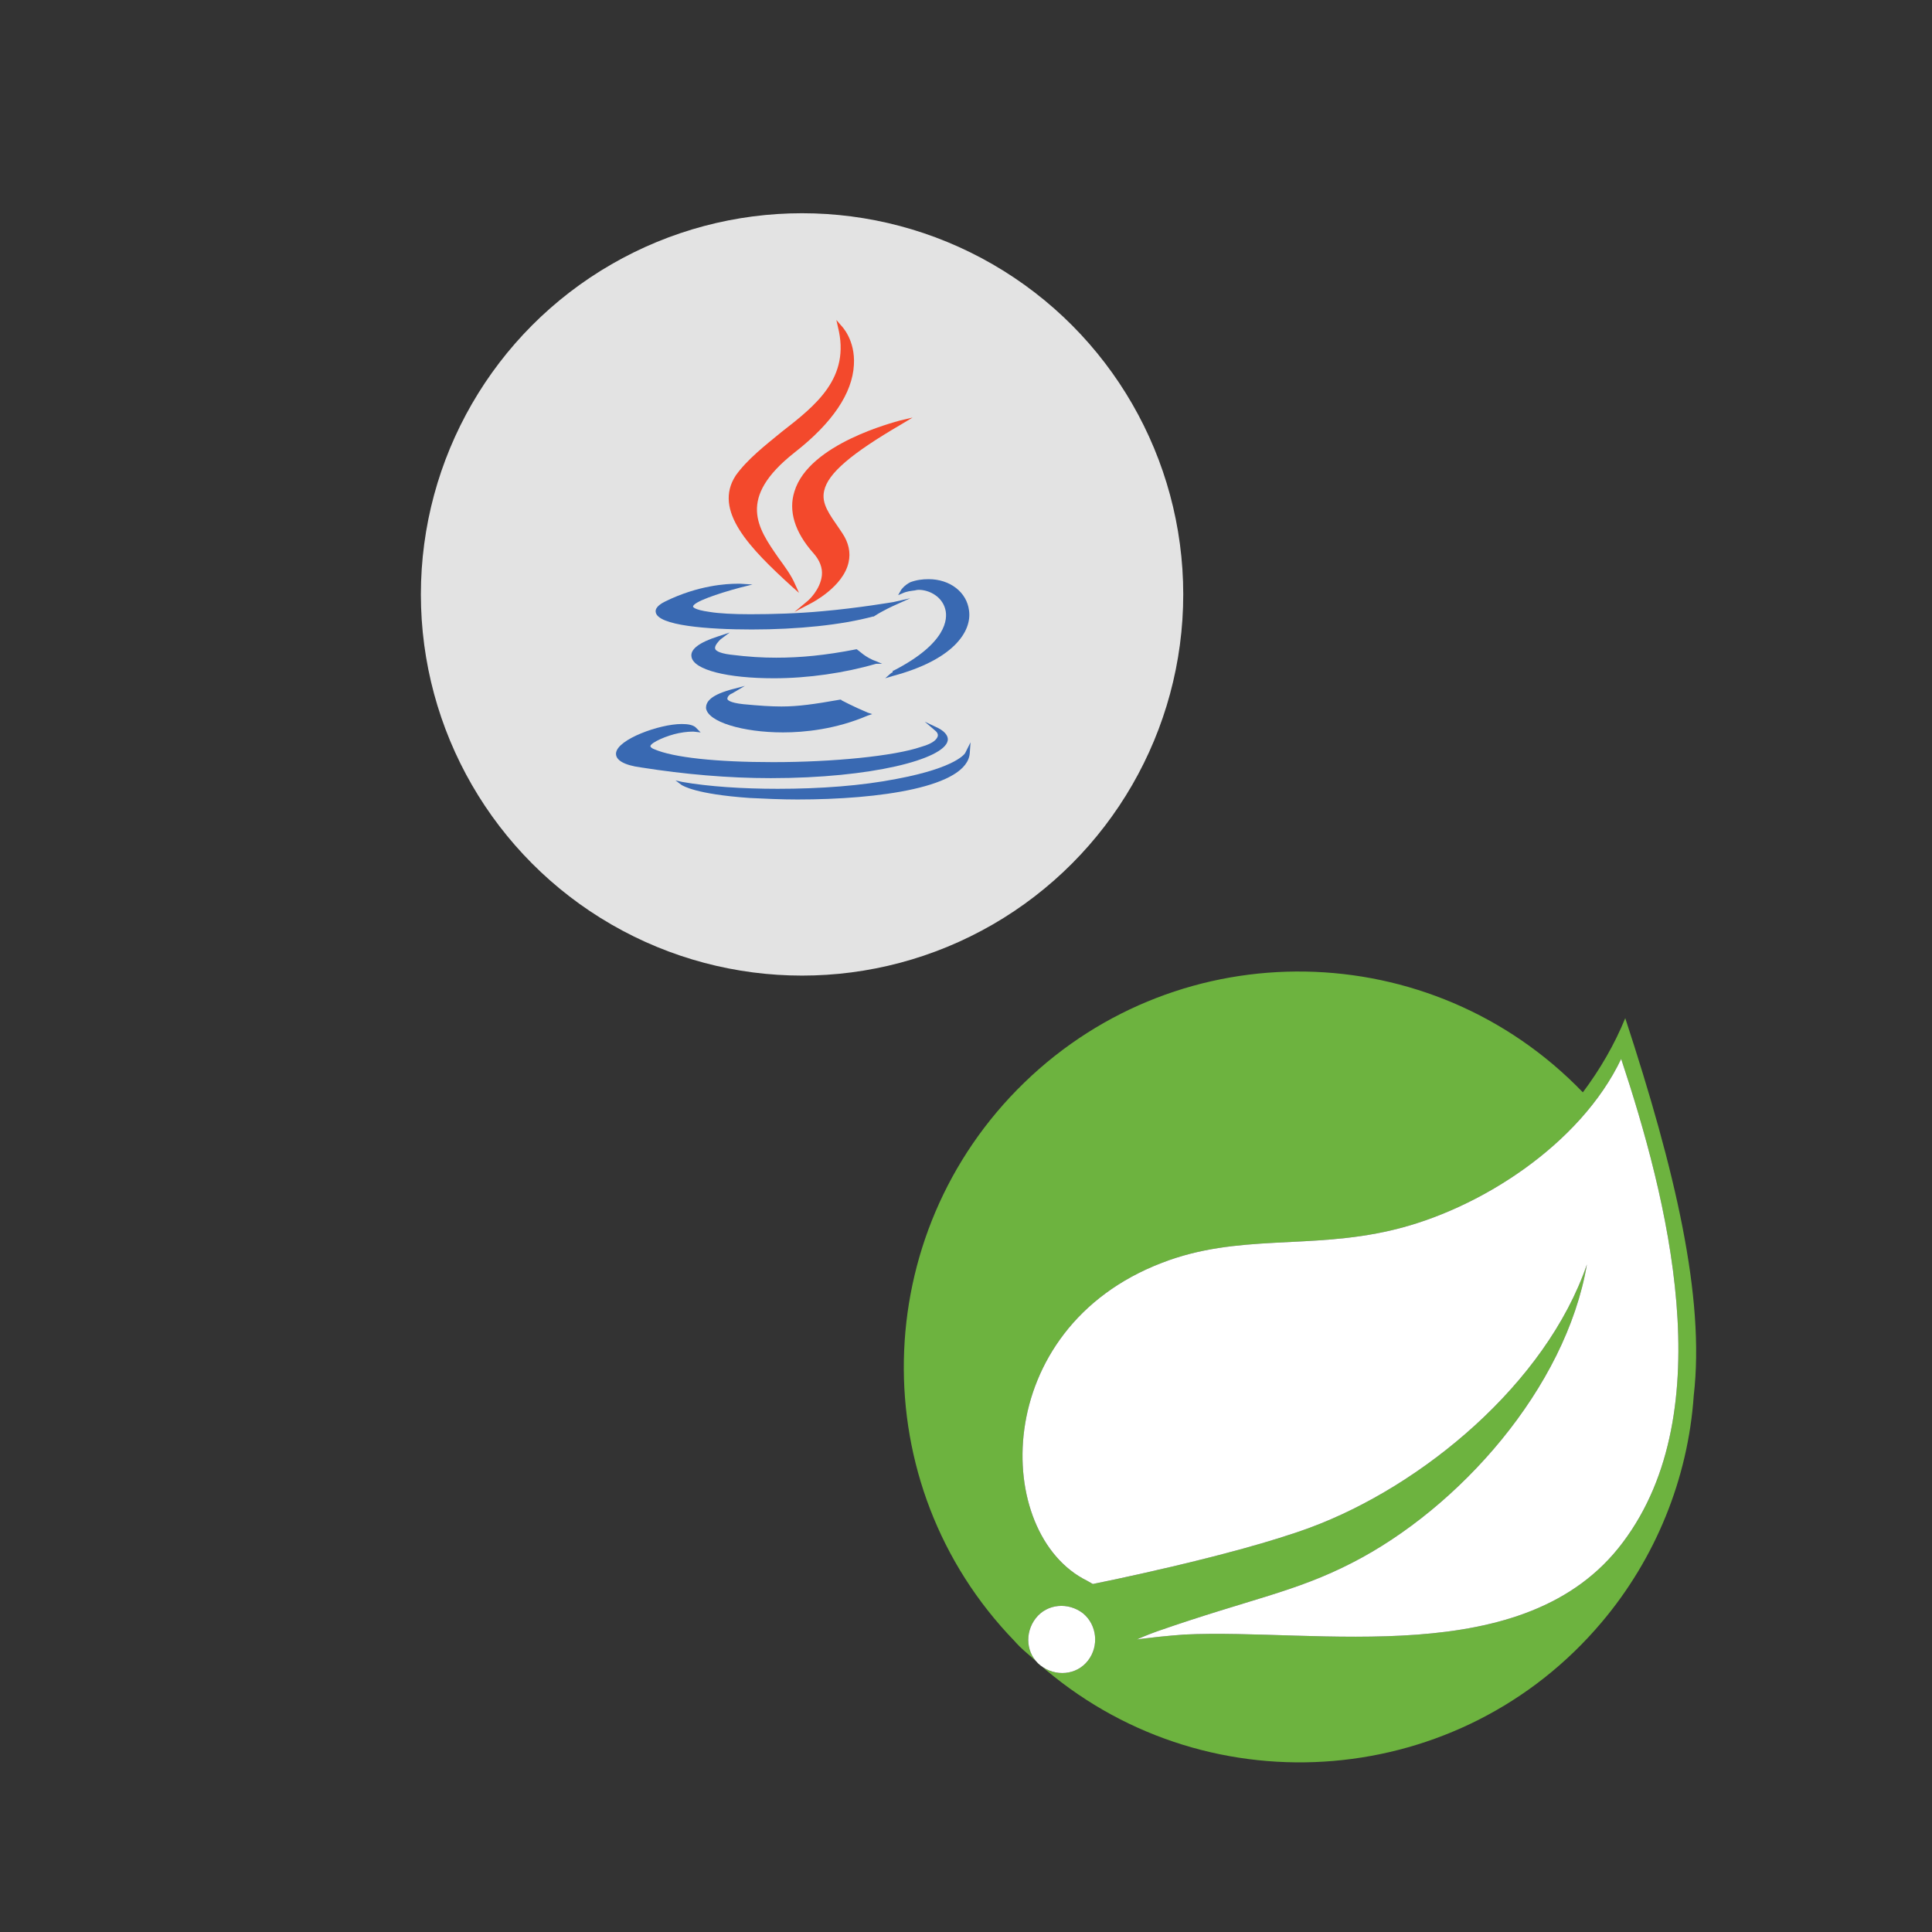
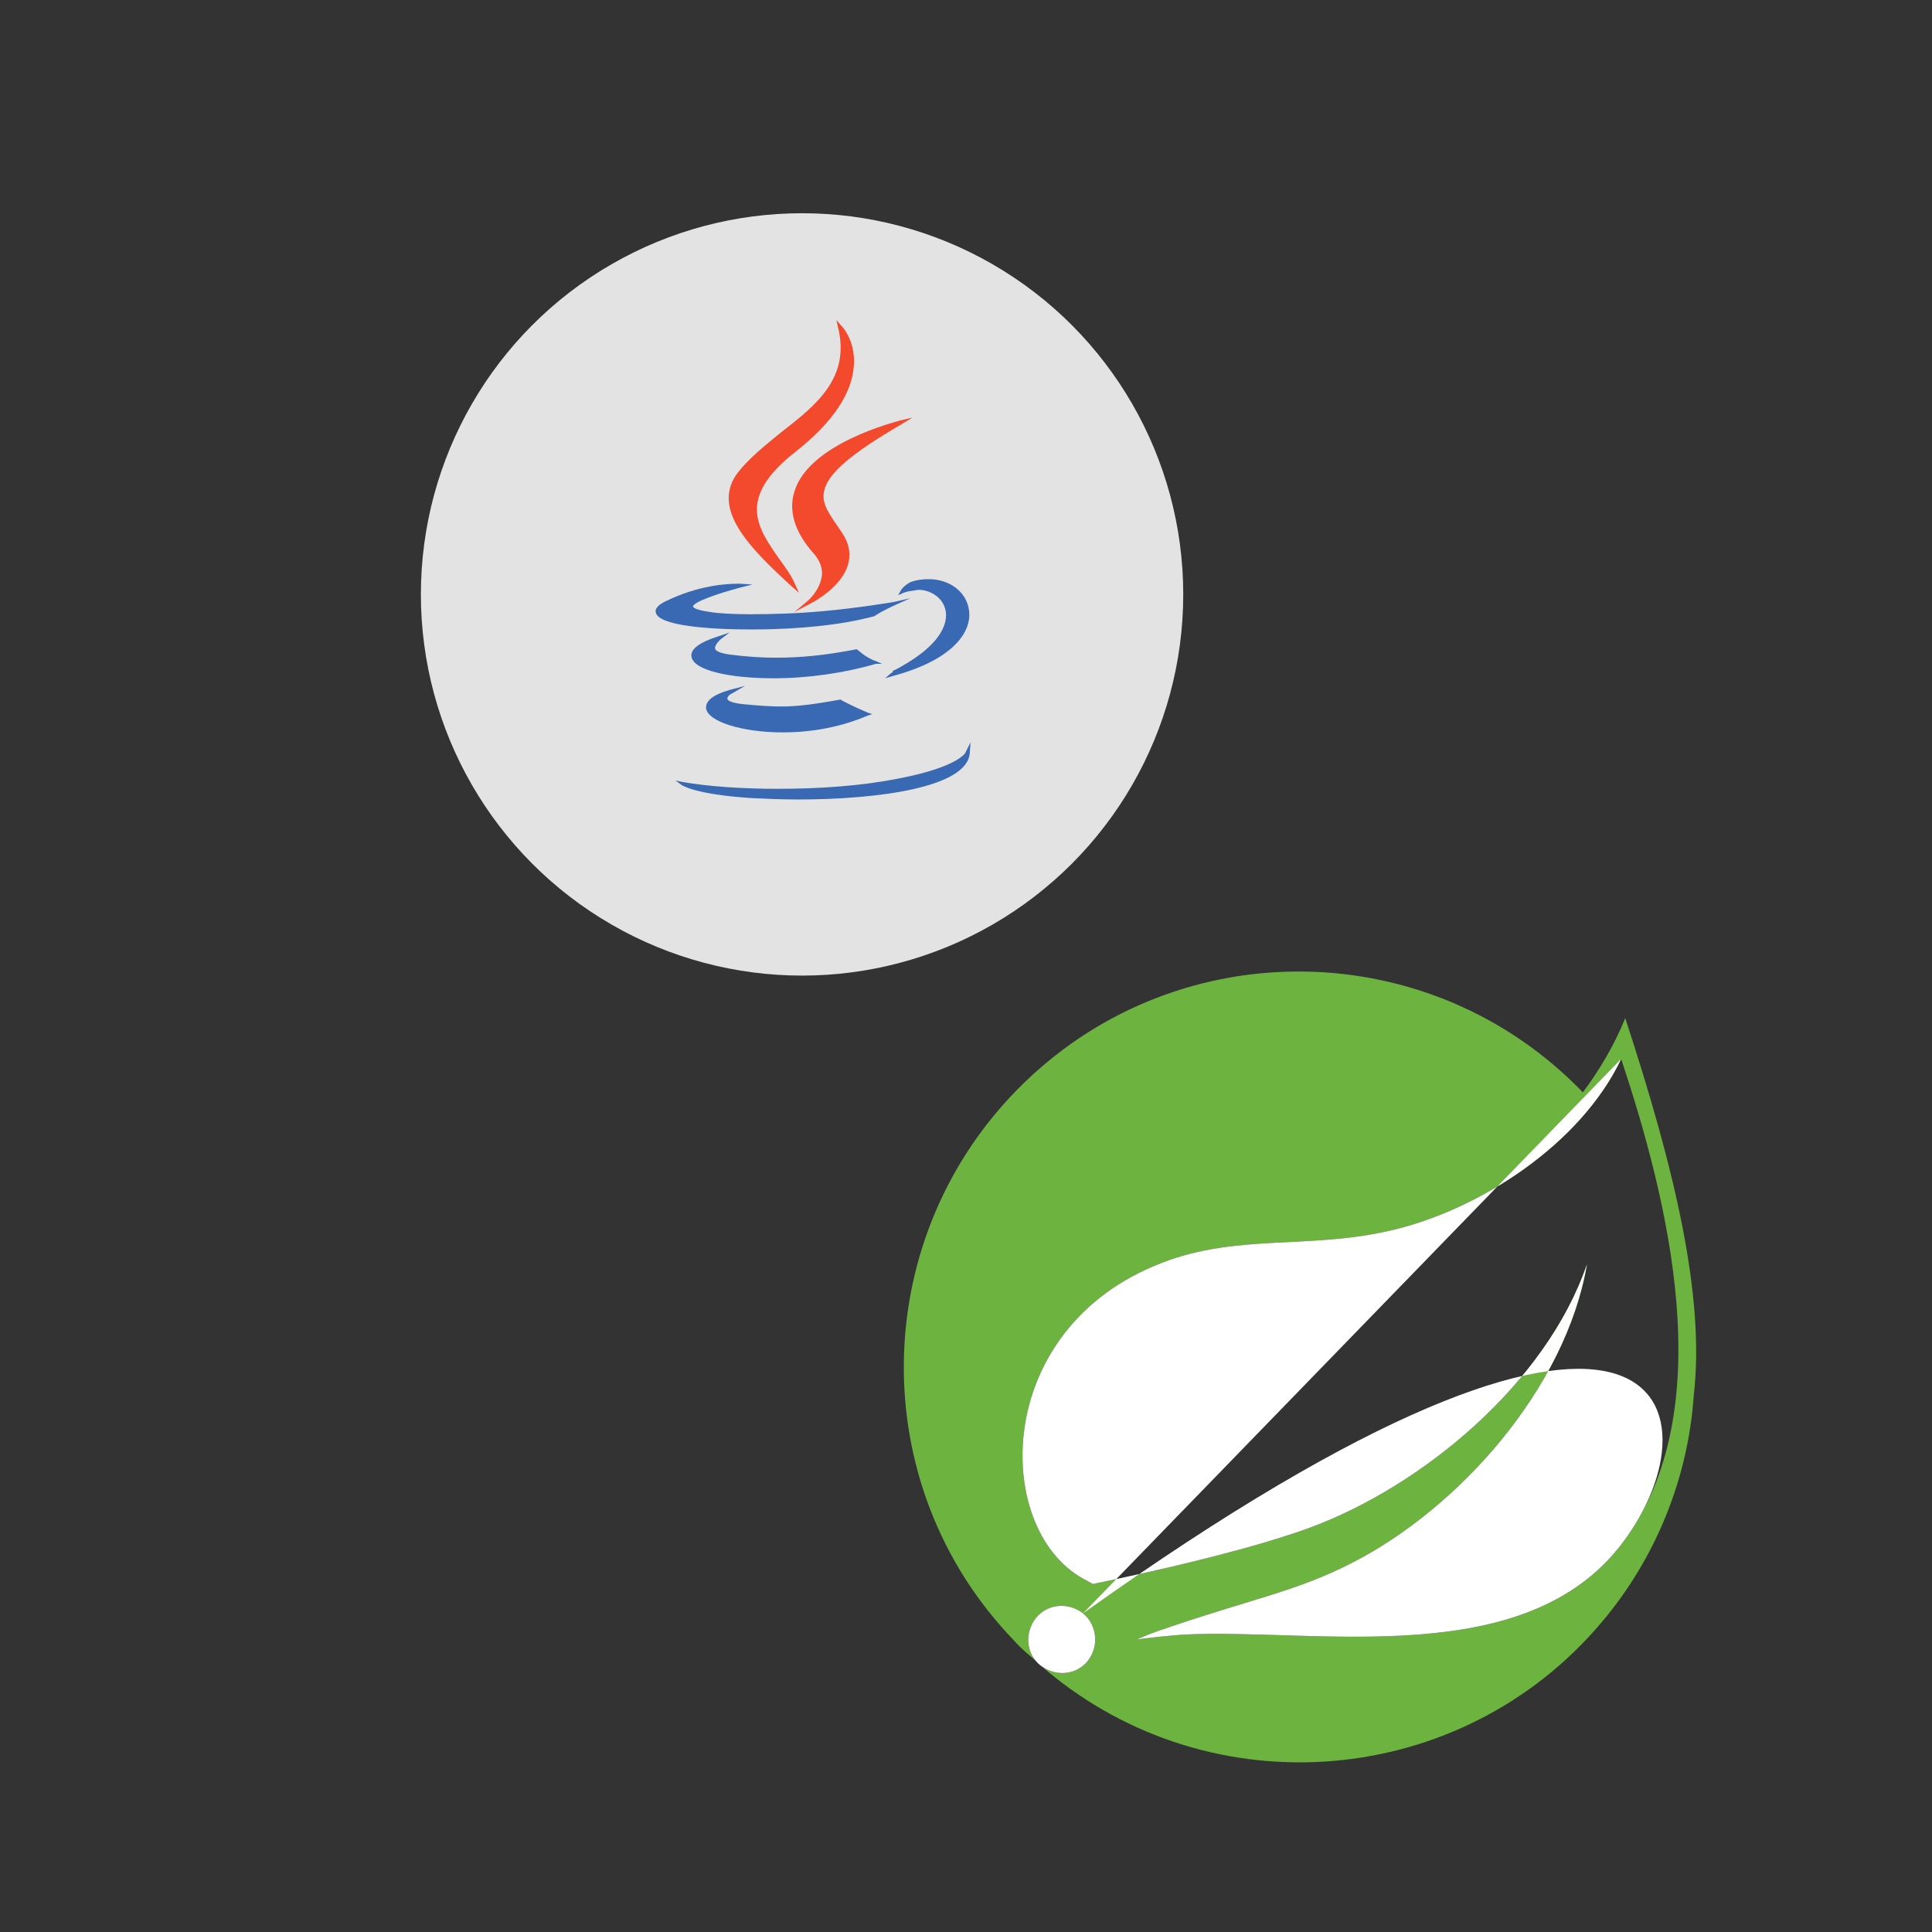
<svg xmlns="http://www.w3.org/2000/svg" version="1.1" width="1000" height="1000" viewBox="0 0 1000 1000" xml:space="preserve">
  <rect x="0" y="0" width="1000" height="1000" fill="#333333" stroke="none" />
  <desc>Created with Fabric.js 3.5.0</desc>
  <defs>
</defs>
  <rect x="0" y="0" width="100%" height="100%" fill="rgba(99,71,204,0)" />
  <g transform="matrix(3.946 0 0 3.946 415.146 307.667)" id="882077">
    <g style="" vector-effect="non-scaling-stroke">
      <g transform="matrix(1 0 0 1 0 0)" id="Lager_1">
        <circle style="stroke: none; stroke-width: 1; stroke-dasharray: none; stroke-linecap: butt; stroke-dashoffset: 0; stroke-linejoin: miter; stroke-miterlimit: 4; is-custom-font: none; font-file-url: none; fill: rgb(227,227,227); fill-rule: nonzero; opacity: 1;" cx="0" cy="0" r="50" />
      </g>
      <g transform="matrix(1 0 0 1 -1.7 15.05)" id="Lager_1">
        <path style="stroke: none; stroke-width: 1; stroke-dasharray: none; stroke-linecap: butt; stroke-dashoffset: 0; stroke-linejoin: miter; stroke-miterlimit: 4; is-custom-font: none; font-file-url: none; fill: rgb(57,105,178); fill-rule: nonzero; opacity: 1;" transform=" translate(-62.3, -79.05)" d="M 54.8 77 l 1.7 -1 l -1.9 0.5 c -2.8 0.8 -3.2 1.7 -3.2 2.4 c 0.2 1.8 4.8 3.2 10.1 3.2 c 2.8 0 6.9 -0.4 11.1 -2.2 l 0.6 -0.2 l -0.6 -0.2 c -1.9 -0.8 -3.4 -1.6 -3.4 -1.6 l -0.1 -0.1 H 69 c -3.4 0.6 -5.5 0.9 -7.7 0.9 c -1.4 0 -2.9 -0.1 -5 -0.3 c -1.9 -0.2 -2.1 -0.6 -2.1 -0.7 C 54.2 77.4 54.5 77.1 54.8 77 z" stroke-linecap="round" />
      </g>
      <g transform="matrix(1 0 0 1 -2.011 8)" id="Lager_1">
        <path style="stroke: none; stroke-width: 1; stroke-dasharray: none; stroke-linecap: butt; stroke-dashoffset: 0; stroke-linejoin: miter; stroke-miterlimit: 4; is-custom-font: none; font-file-url: none; fill: rgb(57,105,178); fill-rule: nonzero; opacity: 1;" transform=" translate(-61.989, -72)" d="M 74.5 73.1 l -0.7 -0.3 c -1.5 -0.5 -2.4 -1.5 -2.5 -1.5 l -0.1 -0.1 h -0.1 c -4.1 0.8 -7.3 1.1 -10.5 1.1 c -1.8 0 -3.6 -0.1 -6 -0.4 c -1.6 -0.2 -2 -0.6 -2 -0.8 c -0.1 -0.4 0.5 -1 0.7 -1.2 l 1.2 -0.9 L 53 69.5 c -2.5 0.8 -3.7 1.7 -3.5 2.7 c 0.3 1.7 4.7 2.8 10.8 2.8 c 4.5 0 9.3 -0.7 13.4 -1.9 L 74.5 73.1 z" stroke-linecap="round" />
      </g>
      <g transform="matrix(1 0 0 1 6.601 -10.45)" id="Lager_1">
        <path style="stroke: none; stroke-width: 1; stroke-dasharray: none; stroke-linecap: butt; stroke-dashoffset: 0; stroke-linejoin: miter; stroke-miterlimit: 4; is-custom-font: none; font-file-url: none; fill: rgb(243,73,44); fill-rule: nonzero; opacity: 1;" transform=" translate(-70.601, -53.55)" d="M 63 50.5 c -0.8 2.5 0 5.3 2.5 8.1 c 0.8 0.9 1.2 1.9 1.1 2.9 c -0.2 1.9 -1.8 3.3 -1.8 3.3 L 63 66.3 l 2.1 -1.1 c 0.2 -0.1 4.3 -2.2 5 -5.4 c 0.3 -1.3 0 -2.6 -0.8 -3.8 l -0.4 -0.6 c -1.3 -1.9 -2.4 -3.3 -2 -5 c 0.5 -2.3 3.6 -4.9 10.1 -8.7 l 1.5 -0.9 l -1.7 0.4 C 76.2 41.4 64.9 44.2 63 50.5 z" stroke-linecap="round" />
      </g>
      <g transform="matrix(1 0 0 1 -2.642 20.4)" id="Lager_1">
-         <path style="stroke: none; stroke-width: 1; stroke-dasharray: none; stroke-linecap: butt; stroke-dashoffset: 0; stroke-linejoin: miter; stroke-miterlimit: 4; is-custom-font: none; font-file-url: none; fill: rgb(57,105,178); fill-rule: nonzero; opacity: 1;" transform=" translate(-61.358, -84.4)" d="M 59.9 88.1 c 13.3 0 22.7 -2.5 23.2 -4.9 c 0.1 -0.4 -0.1 -1.1 -1.3 -1.7 l -1.7 -0.8 l 1.4 1.2 c 0 0 0.4 0.3 0.3 0.7 c -0.1 0.3 -0.4 0.9 -2.2 1.4 c -3.5 1.2 -11.5 2 -19.4 2 c -7.4 0 -13.1 -0.6 -15.6 -1.7 c -0.3 -0.1 -0.5 -0.3 -0.5 -0.4 c 0.1 -0.5 2.2 -1.4 3.7 -1.7 c 1 -0.2 1.6 -0.2 1.9 -0.2 c 0.1 0 0.1 0 0.1 0 l 0.9 0.1 L 50 81.4 c -0.4 -0.3 -1 -0.4 -1.8 -0.4 c -2.9 0 -8.4 2 -8.6 3.8 c -0.1 0.9 1 1.6 3.3 1.9 C 48.6 87.6 54.3 88.1 59.9 88.1 L 59.9 88.1 z" stroke-linecap="round" />
-       </g>
+         </g>
      <g transform="matrix(1 0 0 1 -2.503 1.6)" id="Lager_1">
        <path style="stroke: none; stroke-width: 1; stroke-dasharray: none; stroke-linecap: butt; stroke-dashoffset: 0; stroke-linejoin: miter; stroke-miterlimit: 4; is-custom-font: none; font-file-url: none; fill: rgb(57,105,178); fill-rule: nonzero; opacity: 1;" transform=" translate(-61.496, -65.6)" d="M 57.4 68.6 c 6.1 0 11.8 -0.6 15.9 -1.7 h 0.1 c 1.2 -0.8 2.8 -1.5 2.8 -1.5 l 2 -0.9 L 76 65 c 0 0 -4.7 0.8 -9.3 1.2 c -3.2 0.3 -6.6 0.4 -9.5 0.4 c -2.2 0 -4.1 -0.1 -5.3 -0.3 c -2.2 -0.3 -2.2 -0.7 -2.2 -0.7 c 0 -0.6 3.2 -1.7 6.2 -2.5 l 1.6 -0.4 l -1.6 -0.1 c 0 0 -0.2 0 -0.4 0 c -1.4 0 -5.1 0.2 -9.4 2.3 c -0.4 0.2 -1.4 0.7 -1.3 1.4 C 45 68.1 51.7 68.6 57.4 68.6 z" stroke-linecap="round" />
      </g>
      <g transform="matrix(1 0 0 1 16.42 4.5)" id="Lager_1">
        <path style="stroke: none; stroke-width: 1; stroke-dasharray: none; stroke-linecap: butt; stroke-dashoffset: 0; stroke-linejoin: miter; stroke-miterlimit: 4; is-custom-font: none; font-file-url: none; fill: rgb(57,105,178); fill-rule: nonzero; opacity: 1;" transform=" translate(-80.42, -68.5)" d="M 77 63.4 l -0.4 0.7 l 0.7 -0.3 c 0 0 0.4 -0.2 1.3 -0.3 c 0.2 0 0.4 -0.1 0.7 -0.1 c 1.4 0 3.1 0.9 3.5 2.6 c 0.3 1.2 0.2 4.4 -6.8 8 h -0.1 v 0.1 c 0 0.1 -0.1 0.2 -0.2 0.2 L 74.9 75 l 1 -0.3 c 7.9 -2.1 10.4 -5.8 10 -8.6 c -0.3 -2.4 -2.5 -4.1 -5.3 -4.1 c -0.8 0 -1.6 0.1 -2.4 0.4 C 77.4 62.8 77 63.4 77 63.4 z" stroke-linecap="round" />
      </g>
      <g transform="matrix(1 0 0 1 -1.404 -18.1)" id="Lager_1">
        <path style="stroke: none; stroke-width: 1; stroke-dasharray: none; stroke-linecap: butt; stroke-dashoffset: 0; stroke-linejoin: miter; stroke-miterlimit: 4; is-custom-font: none; font-file-url: none; fill: rgb(243,73,44); fill-rule: nonzero; opacity: 1;" transform=" translate(-62.596, -45.9)" d="M 62.7 63 l 0.9 0.8 l -0.5 -1.1 c -0.5 -1.2 -1.4 -2.4 -2.2 -3.5 c -2.7 -3.9 -5.5 -7.8 2.1 -13.8 c 5 -3.9 7.6 -7.8 7.8 -11.5 c 0.2 -3.3 -1.6 -5.1 -1.7 -5.2 L 68.5 28 l 0.2 0.9 c 1.7 6.7 -2.9 10.3 -7.4 13.8 c -2.2 1.8 -4.5 3.6 -6 5.7 C 52.3 53 57.1 57.9 62.7 63 z" stroke-linecap="round" />
      </g>
      <g transform="matrix(1 0 0 1 2.75 23.15)" id="Lager_1">
        <path style="stroke: none; stroke-width: 1; stroke-dasharray: none; stroke-linecap: butt; stroke-dashoffset: 0; stroke-linejoin: miter; stroke-miterlimit: 4; is-custom-font: none; font-file-url: none; fill: rgb(57,105,178); fill-rule: nonzero; opacity: 1;" transform=" translate(-66.75, -87.15)" d="M 85.4 84.8 c 0 0 -1 1.9 -9 3.4 c -4.6 0.9 -10 1.3 -15.6 1.3 c -4.6 0 -9.1 -0.3 -12.5 -0.9 l -0.9 -0.2 l 0.8 0.6 c 0.2 0.1 1.8 1.2 8.9 1.7 c 2 0.1 4.2 0.2 6.3 0.2 l 0 0 c 10.7 0 22.3 -1.6 22.6 -6.1 l 0.1 -1.4 L 85.4 84.8 z" stroke-linecap="round" />
      </g>
    </g>
  </g>
  <g transform="matrix(1.602 0 0 1.602 672.864 707.911)" id="788246">
    <g style="" vector-effect="non-scaling-stroke">
      <g transform="matrix(1 0 0 1 0.002 -0.24)">
        <path style="stroke: none; stroke-width: 1; stroke-dasharray: none; stroke-linecap: butt; stroke-dashoffset: 0; stroke-linejoin: miter; stroke-miterlimit: 4; is-custom-font: none; font-file-url: none; fill: rgb(109,179,63); fill-rule: nonzero; opacity: 1;" transform=" translate(-128.002, -127.76)" d="M 38.944 35.879 C 89.523 -13.12 170.398 -11.803 219.397 39.04 C 224.929 31.664 229.671 23.498 233.096 15.068 C 249.165 64.067 258.913 105.163 255.224 137.038 C 253.38 163.909 242.843 189.725 225.456 210.273 C 180.145 264.014 99.534 270.864 45.793 225.553 L 45.793 225.553 L 44.765 224.638 L 44.71 224.602 C 44.542 224.485 44.376 224.363 44.212 224.235 C 43.722 223.854 43.277 223.439 42.876 222.995 L 42.732 222.831 L 41.051 221.338 C 39.412 219.933 37.773 218.528 36.319 216.938 L 35.783 216.332 C -13.216 165.753 -11.636 84.878 38.944 35.879 Z M 57.911 207.376 C 53.169 203.688 46.32 204.214 42.632 208.956 C 39.389 213.126 39.405 218.925 42.68 222.771 L 42.732 222.831 L 44.765 224.638 L 44.964 224.774 C 49.569 227.802 55.764 227.176 59.298 222.896 L 59.492 222.655 C 63.18 217.913 62.39 211.064 57.911 207.376 Z M 231.779 28.239 C 218.607 55.9 185.941 76.975 157.753 83.561 C 131.146 89.883 107.964 84.615 83.464 94.098 C 27.616 115.437 28.67 181.822 59.228 196.838 L 59.228 196.838 L 61.072 197.892 C 61.072 197.892 83.146 193.503 104.974 187.707 L 106.844 187.207 C 115.562 184.858 124.139 182.297 131.146 179.715 C 167.5 166.28 207.543 133.087 220.714 94.625 C 213.865 134.667 179.355 173.392 144.845 191.043 C 126.404 200.526 112.179 202.634 81.884 213.171 C 78.196 214.488 75.298 215.806 75.298 215.806 C 75.668 215.755 76.037 215.705 76.406 215.656 L 77.142 215.561 L 77.142 215.561 L 77.875 215.469 C 84.565 214.64 90.577 214.225 90.577 214.225 C 133.517 212.117 200.957 226.343 232.306 184.457 C 264.445 141.78 246.531 72.76 231.779 28.239 Z" stroke-linecap="round" />
      </g>
      <g transform="matrix(1 0 0 1 16.307 -0.552)">
-         <path style="stroke: none; stroke-width: 1; stroke-dasharray: none; stroke-linecap: butt; stroke-dashoffset: 0; stroke-linejoin: miter; stroke-miterlimit: 4; is-custom-font: none; font-file-url: none; fill: rgb(255,255,255); fill-rule: nonzero; opacity: 1;" transform=" translate(-144.307, -127.448)" d="M 57.911 207.376 C 62.39 211.064 63.18 217.913 59.492 222.655 C 55.804 227.397 48.954 227.924 44.212 224.235 C 39.471 220.547 38.944 213.698 42.632 208.956 C 46.32 204.214 53.169 203.688 57.911 207.376 Z M 231.779 28.239 C 246.531 72.76 264.445 141.78 232.306 184.457 C 200.957 226.343 133.517 212.117 90.577 214.225 C 90.577 214.225 84.565 214.64 77.875 215.469 L 77.142 215.561 C 76.53 215.639 75.914 215.721 75.298 215.806 C 75.298 215.806 78.196 214.488 81.884 213.171 C 112.179 202.634 126.404 200.526 144.845 191.043 C 179.355 173.392 213.865 134.667 220.714 94.625 C 207.543 133.087 167.5 166.28 131.146 179.715 C 106.12 188.935 61.072 197.892 61.072 197.892 L 59.228 196.838 C 28.67 181.822 27.616 115.437 83.464 94.098 C 107.964 84.615 131.146 89.883 157.753 83.561 C 185.941 76.975 218.607 55.9 231.779 28.239 Z" stroke-linecap="round" />
+         <path style="stroke: none; stroke-width: 1; stroke-dasharray: none; stroke-linecap: butt; stroke-dashoffset: 0; stroke-linejoin: miter; stroke-miterlimit: 4; is-custom-font: none; font-file-url: none; fill: rgb(255,255,255); fill-rule: nonzero; opacity: 1;" transform=" translate(-144.307, -127.448)" d="M 57.911 207.376 C 62.39 211.064 63.18 217.913 59.492 222.655 C 55.804 227.397 48.954 227.924 44.212 224.235 C 39.471 220.547 38.944 213.698 42.632 208.956 C 46.32 204.214 53.169 203.688 57.911 207.376 Z C 246.531 72.76 264.445 141.78 232.306 184.457 C 200.957 226.343 133.517 212.117 90.577 214.225 C 90.577 214.225 84.565 214.64 77.875 215.469 L 77.142 215.561 C 76.53 215.639 75.914 215.721 75.298 215.806 C 75.298 215.806 78.196 214.488 81.884 213.171 C 112.179 202.634 126.404 200.526 144.845 191.043 C 179.355 173.392 213.865 134.667 220.714 94.625 C 207.543 133.087 167.5 166.28 131.146 179.715 C 106.12 188.935 61.072 197.892 61.072 197.892 L 59.228 196.838 C 28.67 181.822 27.616 115.437 83.464 94.098 C 107.964 84.615 131.146 89.883 157.753 83.561 C 185.941 76.975 218.607 55.9 231.779 28.239 Z" stroke-linecap="round" />
      </g>
    </g>
  </g>
</svg>